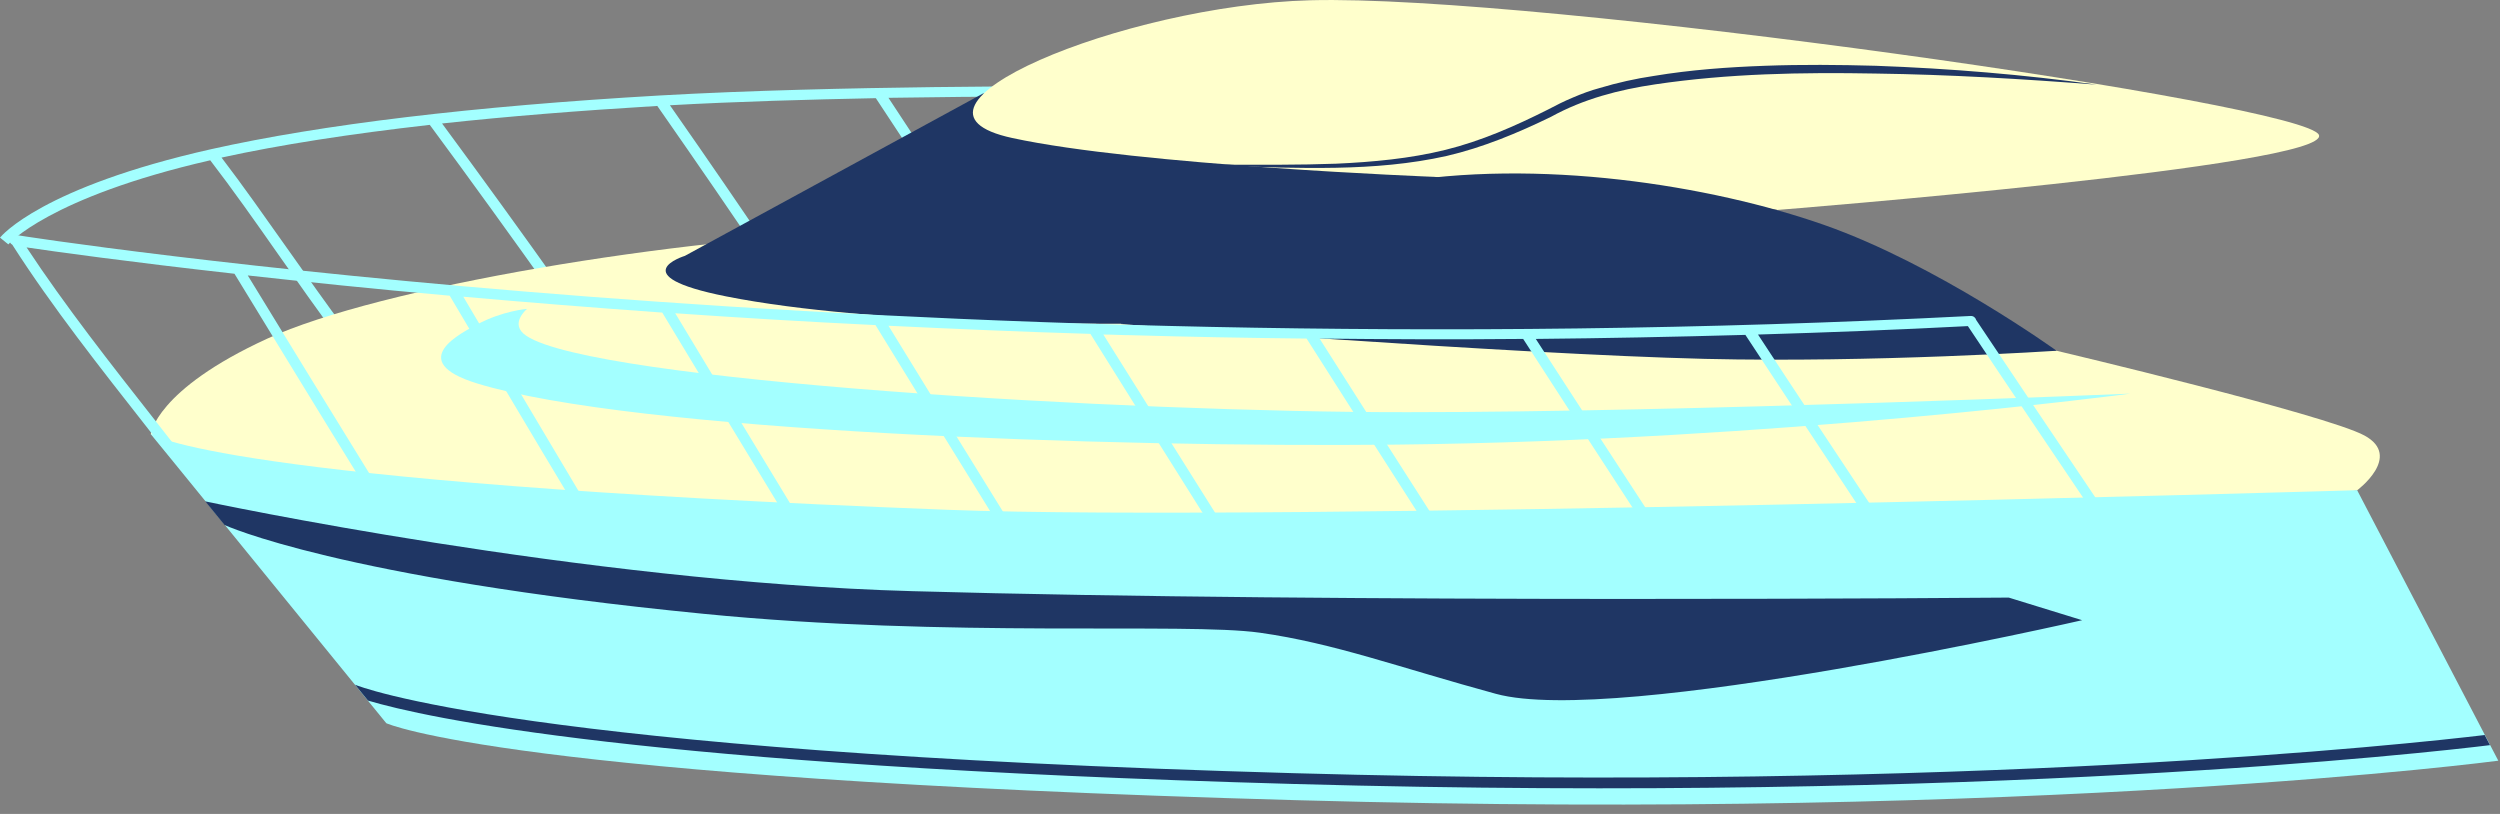
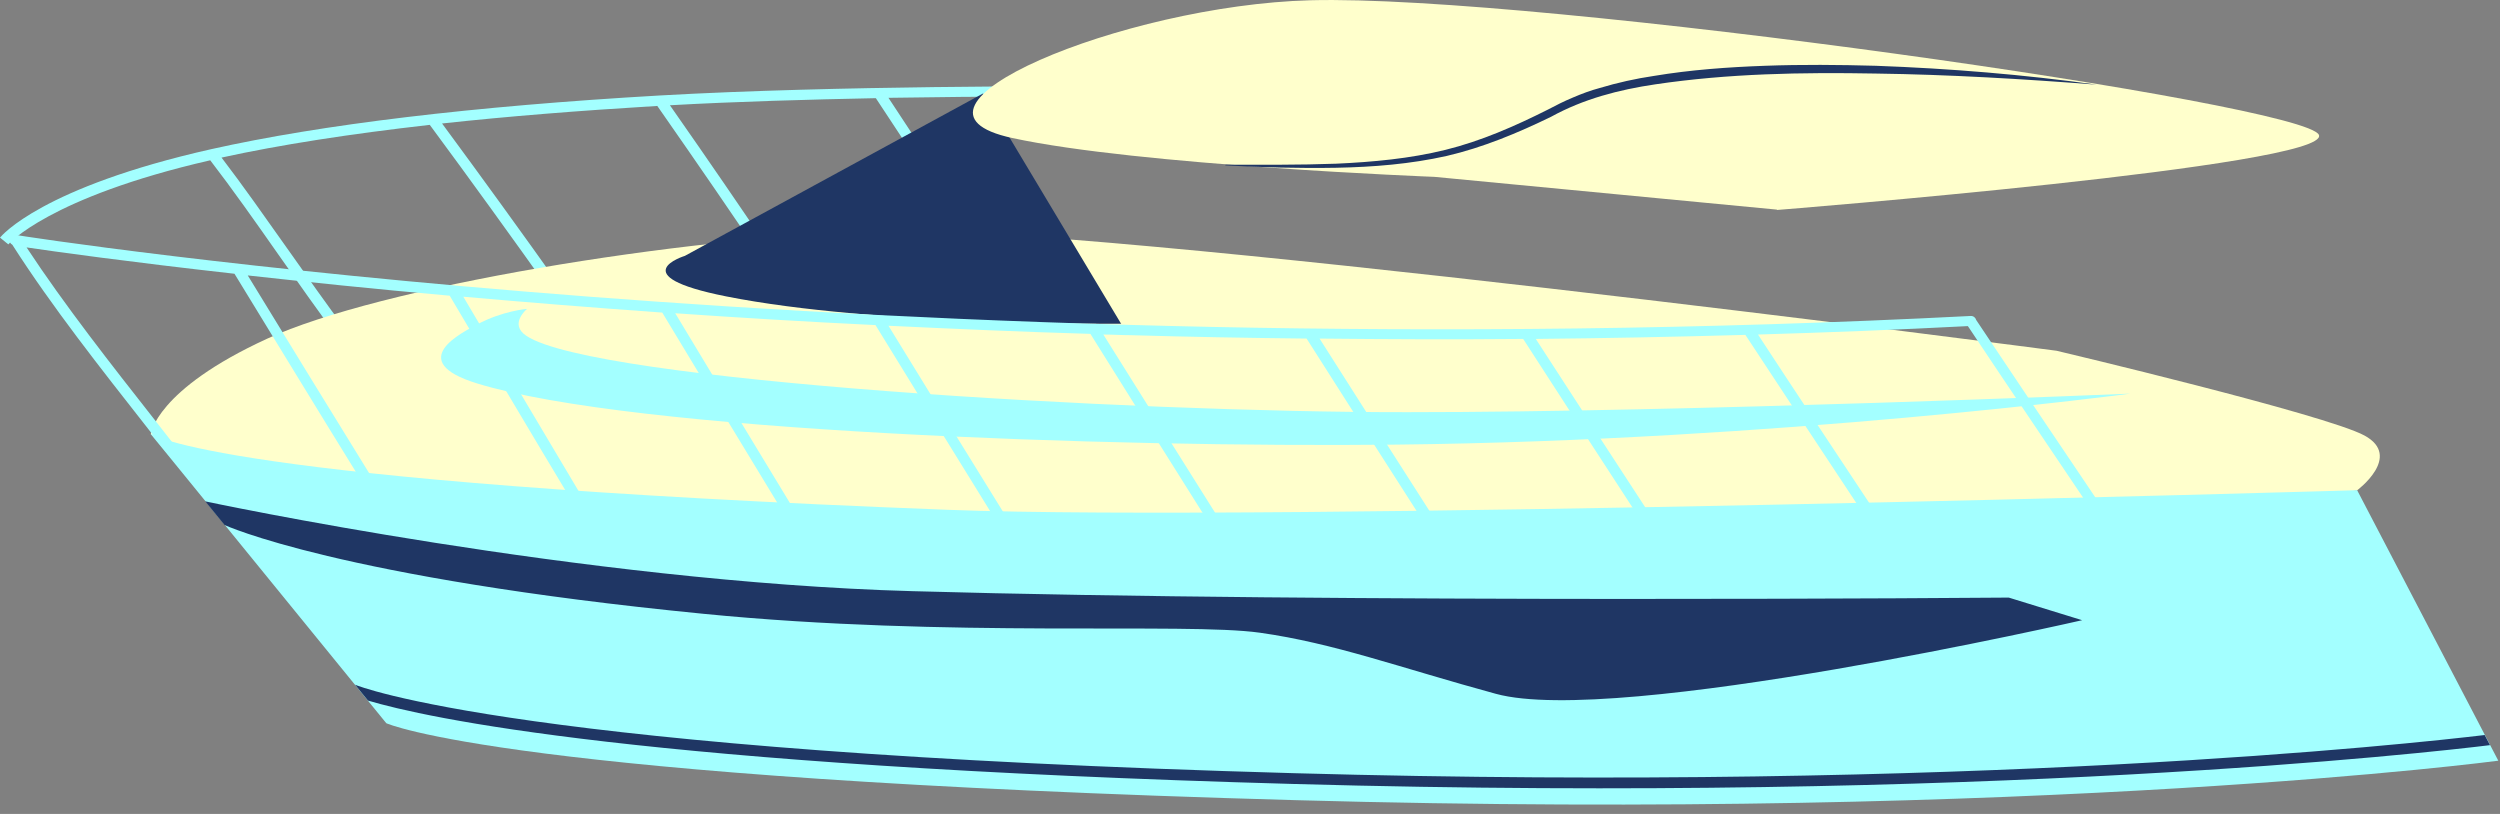
<svg xmlns="http://www.w3.org/2000/svg" width="86" height="28" viewBox="0 0 86 28" fill="none">
  <rect x="0" y="0" width="86" height="28" fill="#808080" stroke="none" />
  <path d="M37.03 3.342V2.97C36.95 2.97 28.815 2.936 22.702 3.284C16.247 3.656 11.06 4.283 7.267 5.131C1.44 6.444 0.057 8.105 0 8.174L0.286 8.407C0.286 8.407 1.668 6.792 7.232 5.514C7.975 6.478 8.786 7.628 9.575 8.755C10.249 9.719 10.957 10.718 11.597 11.578L11.894 11.345C11.254 10.498 10.557 9.499 9.872 8.534C9.117 7.466 8.341 6.362 7.621 5.421C9.632 4.98 12.031 4.608 14.784 4.295C16.201 6.211 17.607 8.163 18.989 10.103L19.286 9.882C17.949 8 16.578 6.107 15.207 4.248C17.447 4.004 19.915 3.807 22.611 3.644C24.085 5.758 25.147 7.303 26.461 9.255L26.77 9.046C25.49 7.152 24.45 5.63 23.045 3.621C25.33 3.493 27.855 3.423 30.129 3.377C31.557 5.538 32.894 7.582 34.299 9.789L34.608 9.58C33.236 7.443 31.945 5.456 30.563 3.365C34.128 3.307 36.961 3.319 37.007 3.319L37.03 3.342Z" fill="#A3FFFF" />
  <path d="M5.187 14.935C5.187 14.935 5.347 13.413 9.197 11.648C13.048 9.882 23.205 8.175 30.392 7.942C37.567 7.71 70.746 12.066 70.746 12.066C70.746 12.066 80.012 14.261 81.338 14.982C82.663 15.702 81.075 16.875 81.075 16.875C81.075 16.875 57.687 19.93 38.858 19.279C10.271 18.292 5.187 14.935 5.187 14.935Z" fill="#FFFFCC" />
  <path d="M5.187 14.935L5.747 15.62L13.288 24.878C13.288 24.878 17.378 26.771 44.582 27.526C70.312 28.247 85.942 26.168 85.942 26.168L81.086 16.863C81.086 16.863 43.736 17.967 32.597 17.537C7.335 16.573 5.199 14.923 5.199 14.923L5.187 14.935Z" fill="#A3FFFF" />
  <path d="M85.656 25.633L85.473 25.285C82.937 25.587 67.775 27.248 44.525 26.598C17.812 25.854 12.294 23.589 12.214 23.554L12.659 24.1C14.613 24.681 22.017 26.342 44.513 26.969C68.255 27.631 83.577 25.889 85.656 25.633Z" fill="#1F3664" />
  <path d="M69.101 20.557C69.101 20.557 46.09 20.755 31.386 20.336C20.063 20.023 7.061 17.247 7.061 17.247L7.724 18.06C7.724 18.06 11.665 19.883 24.199 21.115C32.654 21.951 40.777 21.405 43.337 21.765C45.896 22.125 48.135 22.962 51.46 23.868C55.619 25.006 71.626 21.335 71.626 21.335L69.101 20.557Z" fill="#1F3664" />
-   <path d="M38.572 11.136C38.572 11.136 30.106 11.218 24.976 10.195C21.366 9.475 23.559 8.802 23.559 8.802L33.819 3.214L54.111 6.037L38.572 11.148V11.136Z" fill="#1F3664" />
+   <path d="M38.572 11.136C38.572 11.136 30.106 11.218 24.976 10.195C21.366 9.475 23.559 8.802 23.559 8.802L33.819 3.214L38.572 11.148V11.136Z" fill="#1F3664" />
  <path d="M61.126 7.223C61.126 7.223 80.172 5.712 79.772 4.644C79.372 3.575 52.877 -0.2 45.073 0.009C38.618 0.183 30.129 3.738 34.825 4.748C39.155 5.689 49.346 6.084 49.346 6.084L61.126 7.211V7.223Z" fill="#FFFFCC" />
  <path d="M42.16 5.666C43.428 5.666 44.696 5.678 45.965 5.631C47.233 5.573 48.501 5.457 49.723 5.155C50.946 4.853 52.111 4.342 53.242 3.773C53.528 3.622 53.802 3.482 54.111 3.354C54.408 3.227 54.716 3.111 55.025 3.029C55.642 2.843 56.27 2.704 56.899 2.611C58.155 2.402 59.435 2.309 60.715 2.263C61.983 2.216 63.263 2.228 64.531 2.263C67.079 2.356 69.615 2.565 72.129 2.913C69.592 2.716 67.056 2.565 64.519 2.53C61.983 2.483 59.446 2.53 56.944 2.901C55.688 3.087 54.476 3.401 53.357 4.017C52.214 4.574 51.014 5.074 49.769 5.364C48.524 5.643 47.244 5.747 45.965 5.771C44.696 5.794 43.417 5.759 42.148 5.689L42.16 5.666Z" fill="#1F3664" />
-   <path d="M70.746 12.066C70.746 12.066 66.622 9.092 62.737 7.733C58.852 6.374 52.9 5.422 47.815 6.316C43.657 7.036 38.572 11.148 38.572 11.148C38.572 11.148 51.951 12.182 58.647 12.345C64.451 12.484 70.746 12.066 70.746 12.066Z" fill="#1F3664" />
  <path d="M18.132 10.625C18.132 10.625 17.492 11.148 18.109 11.554C20.44 13.111 38.778 14.191 48.432 14.179C58.087 14.179 73.283 13.541 73.283 13.541C73.283 13.541 61.16 15.155 48.032 15.295C38.104 15.399 21.788 14.842 16.418 13.192C13.882 12.414 15.927 11.427 16.418 11.159C17.275 10.695 18.132 10.625 18.132 10.625Z" fill="#A3FFFF" />
  <path d="M71.854 17.444L72.163 17.235C70.769 15.167 69.375 13.099 67.981 11.008C67.958 10.927 67.89 10.869 67.798 10.869C30.631 12.774 0.834 8.139 0.537 8.081C0.434 8.07 0.343 8.139 0.331 8.232C0.32 8.314 0.354 8.383 0.423 8.418C1.782 10.544 3.462 12.67 5.084 14.737L5.701 15.527L5.987 15.295L5.37 14.505C3.827 12.542 2.239 10.521 0.914 8.511C1.862 8.651 4.342 8.999 8.066 9.417C9.517 11.787 10.957 14.156 12.408 16.503L12.716 16.305C11.322 14.04 9.917 11.764 8.523 9.475C10.523 9.696 12.842 9.94 15.47 10.172C16.864 12.53 18.258 14.888 19.663 17.223L19.983 17.026C18.635 14.76 17.287 12.495 15.938 10.207C18.041 10.393 20.337 10.579 22.782 10.753C24.176 13.065 25.57 15.376 26.964 17.664L27.272 17.467C25.924 15.248 24.576 13.018 23.228 10.776C25.399 10.927 27.706 11.067 30.117 11.183C31.523 13.471 32.928 15.759 34.333 18.024L34.642 17.827C33.282 15.632 31.922 13.425 30.563 11.206C32.791 11.311 35.11 11.415 37.51 11.485C38.926 13.75 40.332 16.003 41.748 18.245L42.057 18.048C40.686 15.876 39.326 13.692 37.955 11.508C38.275 11.508 38.595 11.531 38.915 11.531C40.869 11.589 42.891 11.624 44.947 11.647C46.341 13.843 47.735 16.027 49.129 18.199L49.438 17.99C48.09 15.887 46.741 13.773 45.393 11.647C47.667 11.671 50.009 11.682 52.397 11.659C53.779 13.808 55.173 15.945 56.556 18.071L56.864 17.862C55.516 15.806 54.179 13.738 52.831 11.659C55.185 11.636 57.595 11.589 60.041 11.52C61.423 13.622 62.805 15.713 64.188 17.804L64.496 17.595C63.16 15.574 61.811 13.552 60.475 11.508C62.851 11.438 65.262 11.345 67.695 11.218C69.078 13.297 70.472 15.353 71.854 17.409V17.444Z" fill="#A3FFFF" />
</svg>